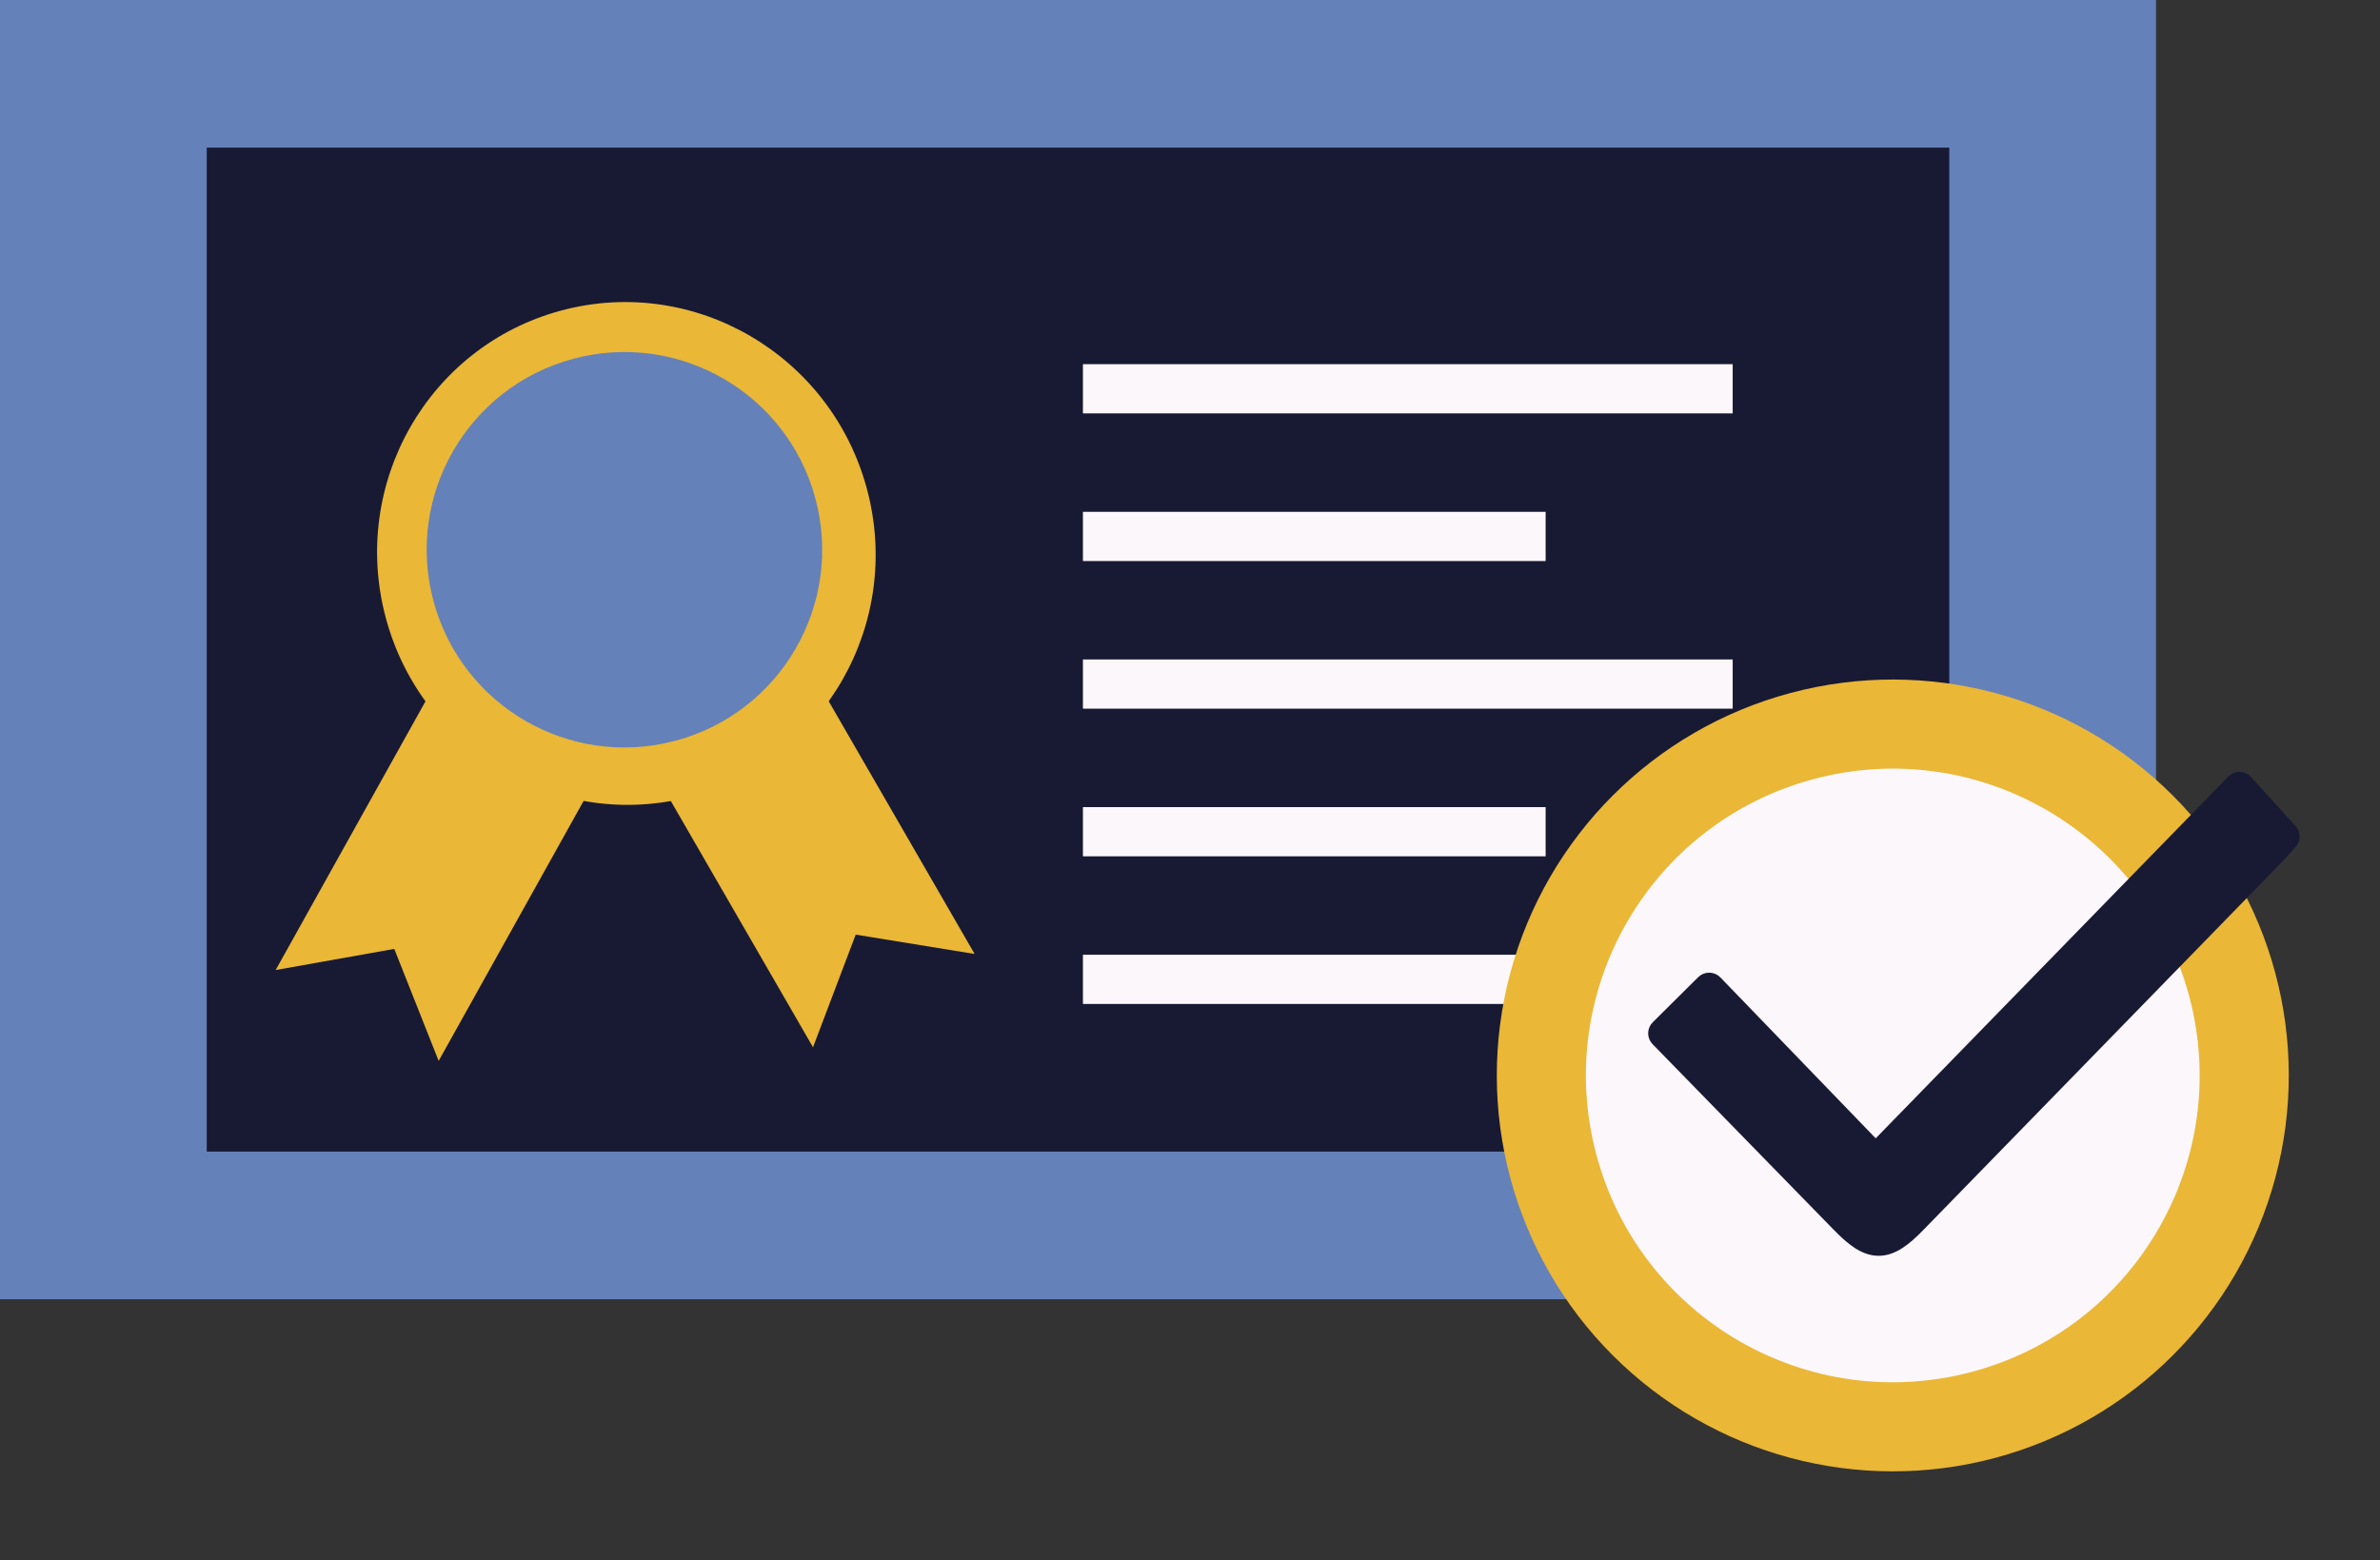
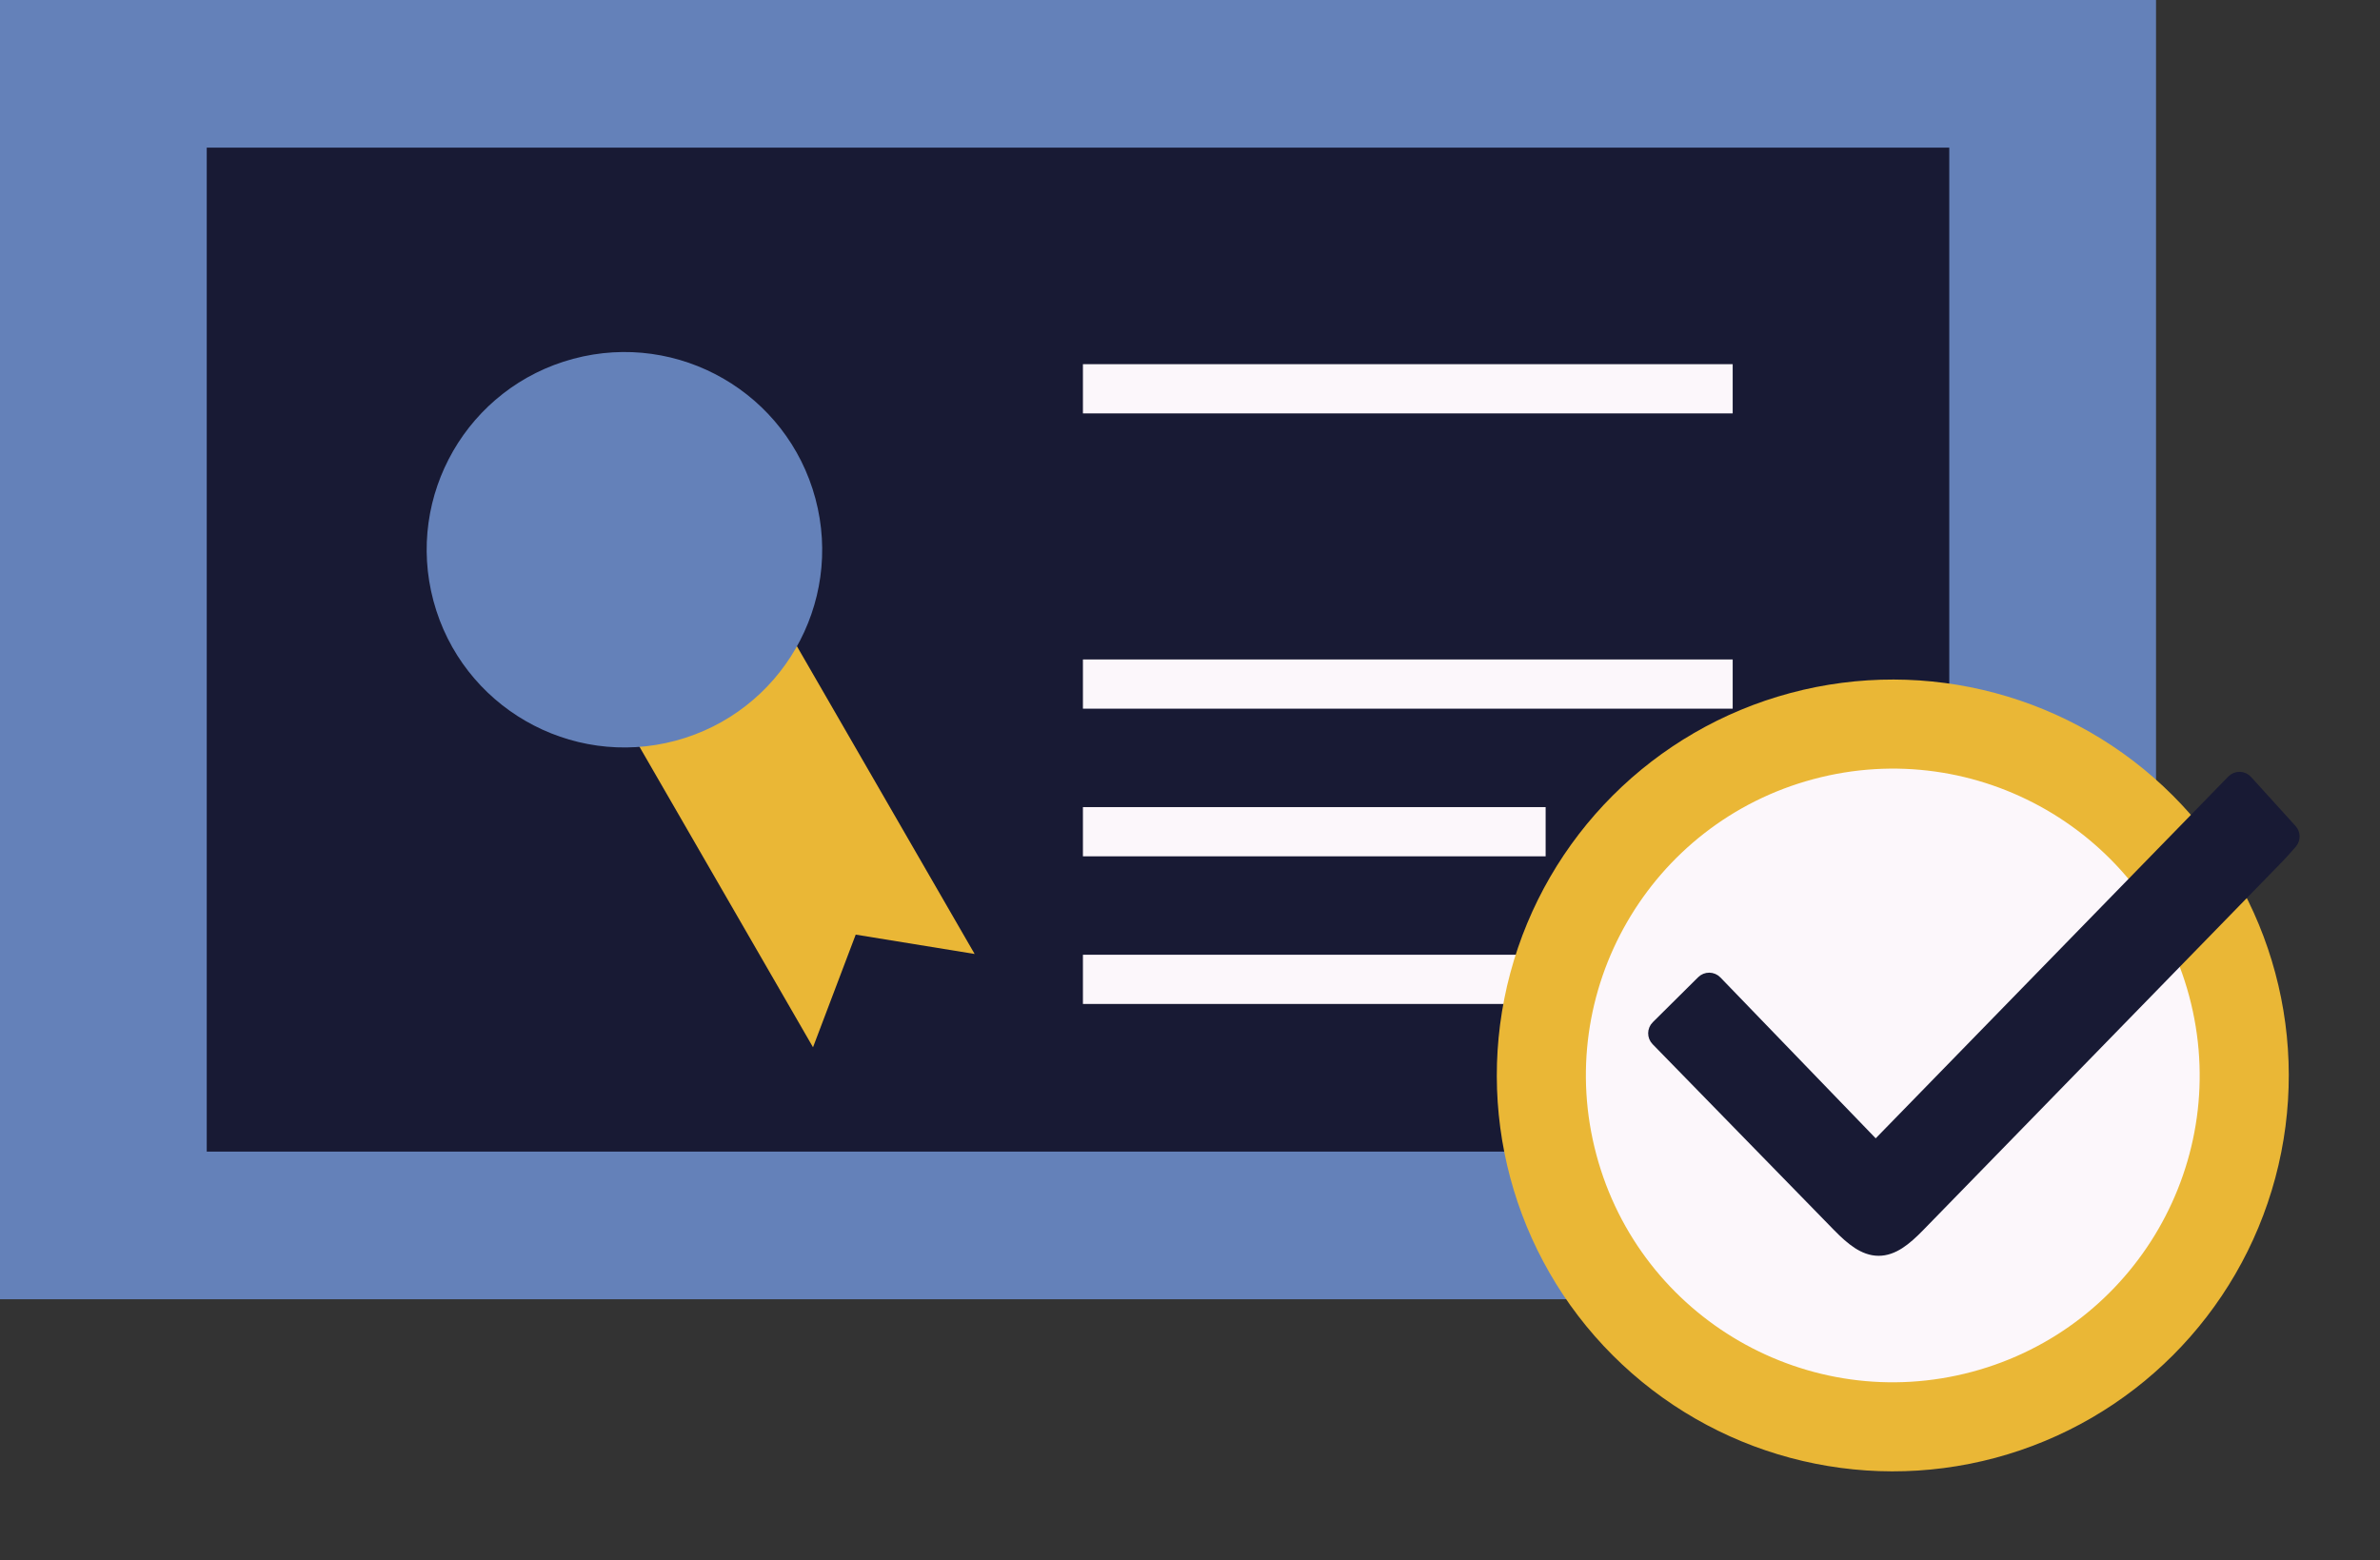
<svg xmlns="http://www.w3.org/2000/svg" width="305" height="200" viewBox="0 0 305 200" fill="none">
  <rect x="0" y="0" width="305" height="200" fill="#333333" stroke="none" />
  <rect width="276.297" height="166.535" fill="#6481B9" />
  <rect x="26.494" y="18.924" width="223.308" height="128.686" fill="#181A34" />
-   <path d="M62.23 76.075L83.119 87.72L56.215 135.983L50.526 121.629L35.325 124.338L62.23 76.075Z" fill="#EAB736" />
  <path d="M76.561 86.383L97.273 74.425L124.901 122.278L109.661 119.798L104.189 134.236L76.561 86.383Z" fill="#EAB736" />
-   <ellipse cx="80.271" cy="70.942" rx="32.239" ry="31.917" transform="rotate(75 80.271 70.942)" fill="#EAB736" />
  <ellipse cx="80.022" cy="70.465" rx="25.338" ry="25.338" transform="rotate(75 80.022 70.465)" fill="#6481B9" />
  <rect x="138.779" y="46.68" width="83.267" height="6.308" fill="#FCF7FB" />
-   <rect x="138.779" y="65.605" width="59.297" height="6.308" fill="#FCF7FB" />
  <rect x="138.779" y="84.529" width="83.267" height="6.308" fill="#FCF7FB" />
  <rect x="138.779" y="103.454" width="59.297" height="6.308" fill="#FCF7FB" />
  <rect x="138.779" y="122.378" width="83.267" height="6.308" fill="#FCF7FB" />
  <ellipse cx="242.564" cy="137.849" rx="50.746" ry="50.746" transform="rotate(75 242.564 137.849)" fill="#EAB736" />
  <ellipse cx="242.563" cy="137.85" rx="39.321" ry="39.321" transform="rotate(75 242.563 137.85)" fill="#FCF7FB" />
  <path d="M212.511 131.736C212.121 132.123 212.115 132.752 212.499 133.145C220.364 141.209 228.055 149.088 235.745 156.967L235.745 156.967C236.637 157.881 237.452 158.616 238.239 159.126C239.035 159.642 239.854 159.962 240.737 159.966C242.471 159.973 244.005 158.757 245.721 156.999L245.722 156.998C249.568 153.051 253.415 149.104 257.261 145.157C268.795 133.321 280.328 121.486 291.859 109.645L291.862 109.642C292.279 109.21 292.691 108.74 293.037 108.346C293.185 108.177 293.321 108.022 293.441 107.889C293.784 107.508 293.783 106.929 293.438 106.549C292.12 105.093 290.878 103.724 289.551 102.261C288.966 101.617 288.366 100.955 287.735 100.259C287.549 100.054 287.288 99.936 287.012 99.931C286.736 99.926 286.47 100.035 286.278 100.233C281.095 105.551 275.924 110.857 270.749 116.167C260.674 126.505 250.586 136.858 240.371 147.344C233.42 140.147 226.564 133.041 219.751 125.98C219.565 125.788 219.309 125.677 219.041 125.675C218.773 125.672 218.516 125.777 218.326 125.966C216.422 127.861 214.585 129.682 212.511 131.736Z" fill="#181A34" stroke="#181A34" stroke-width="2" stroke-linejoin="round" />
</svg>